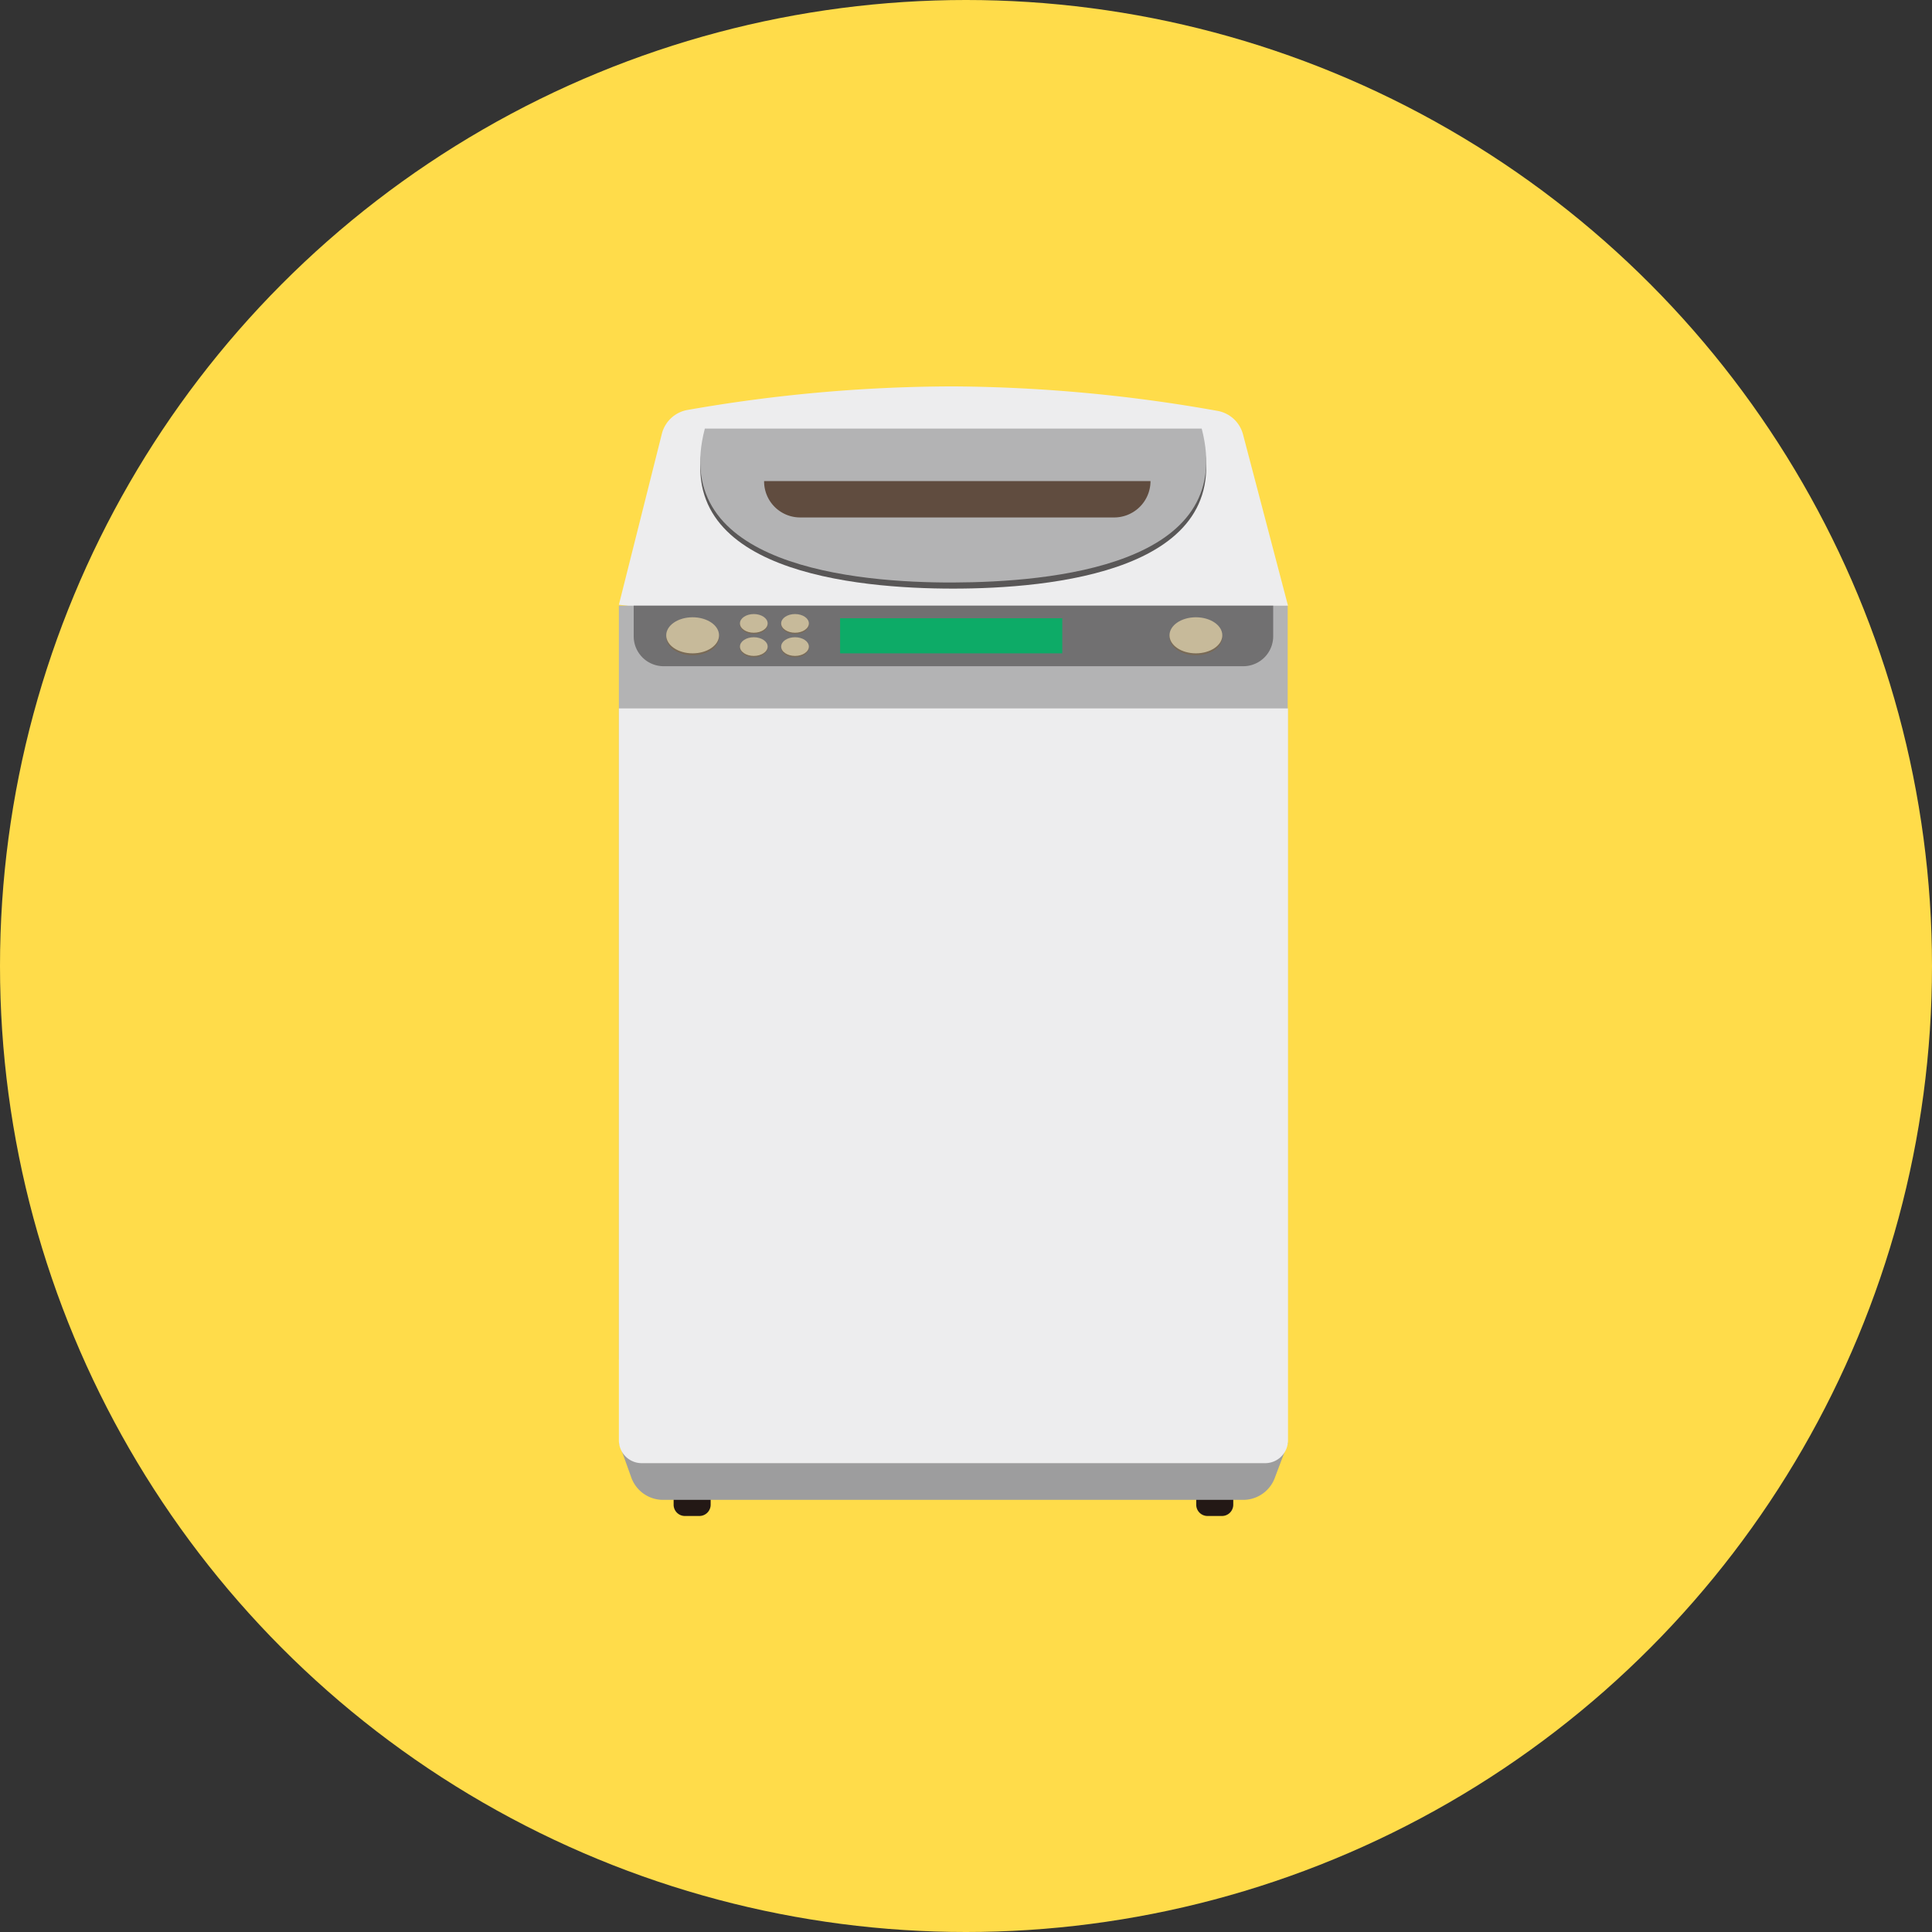
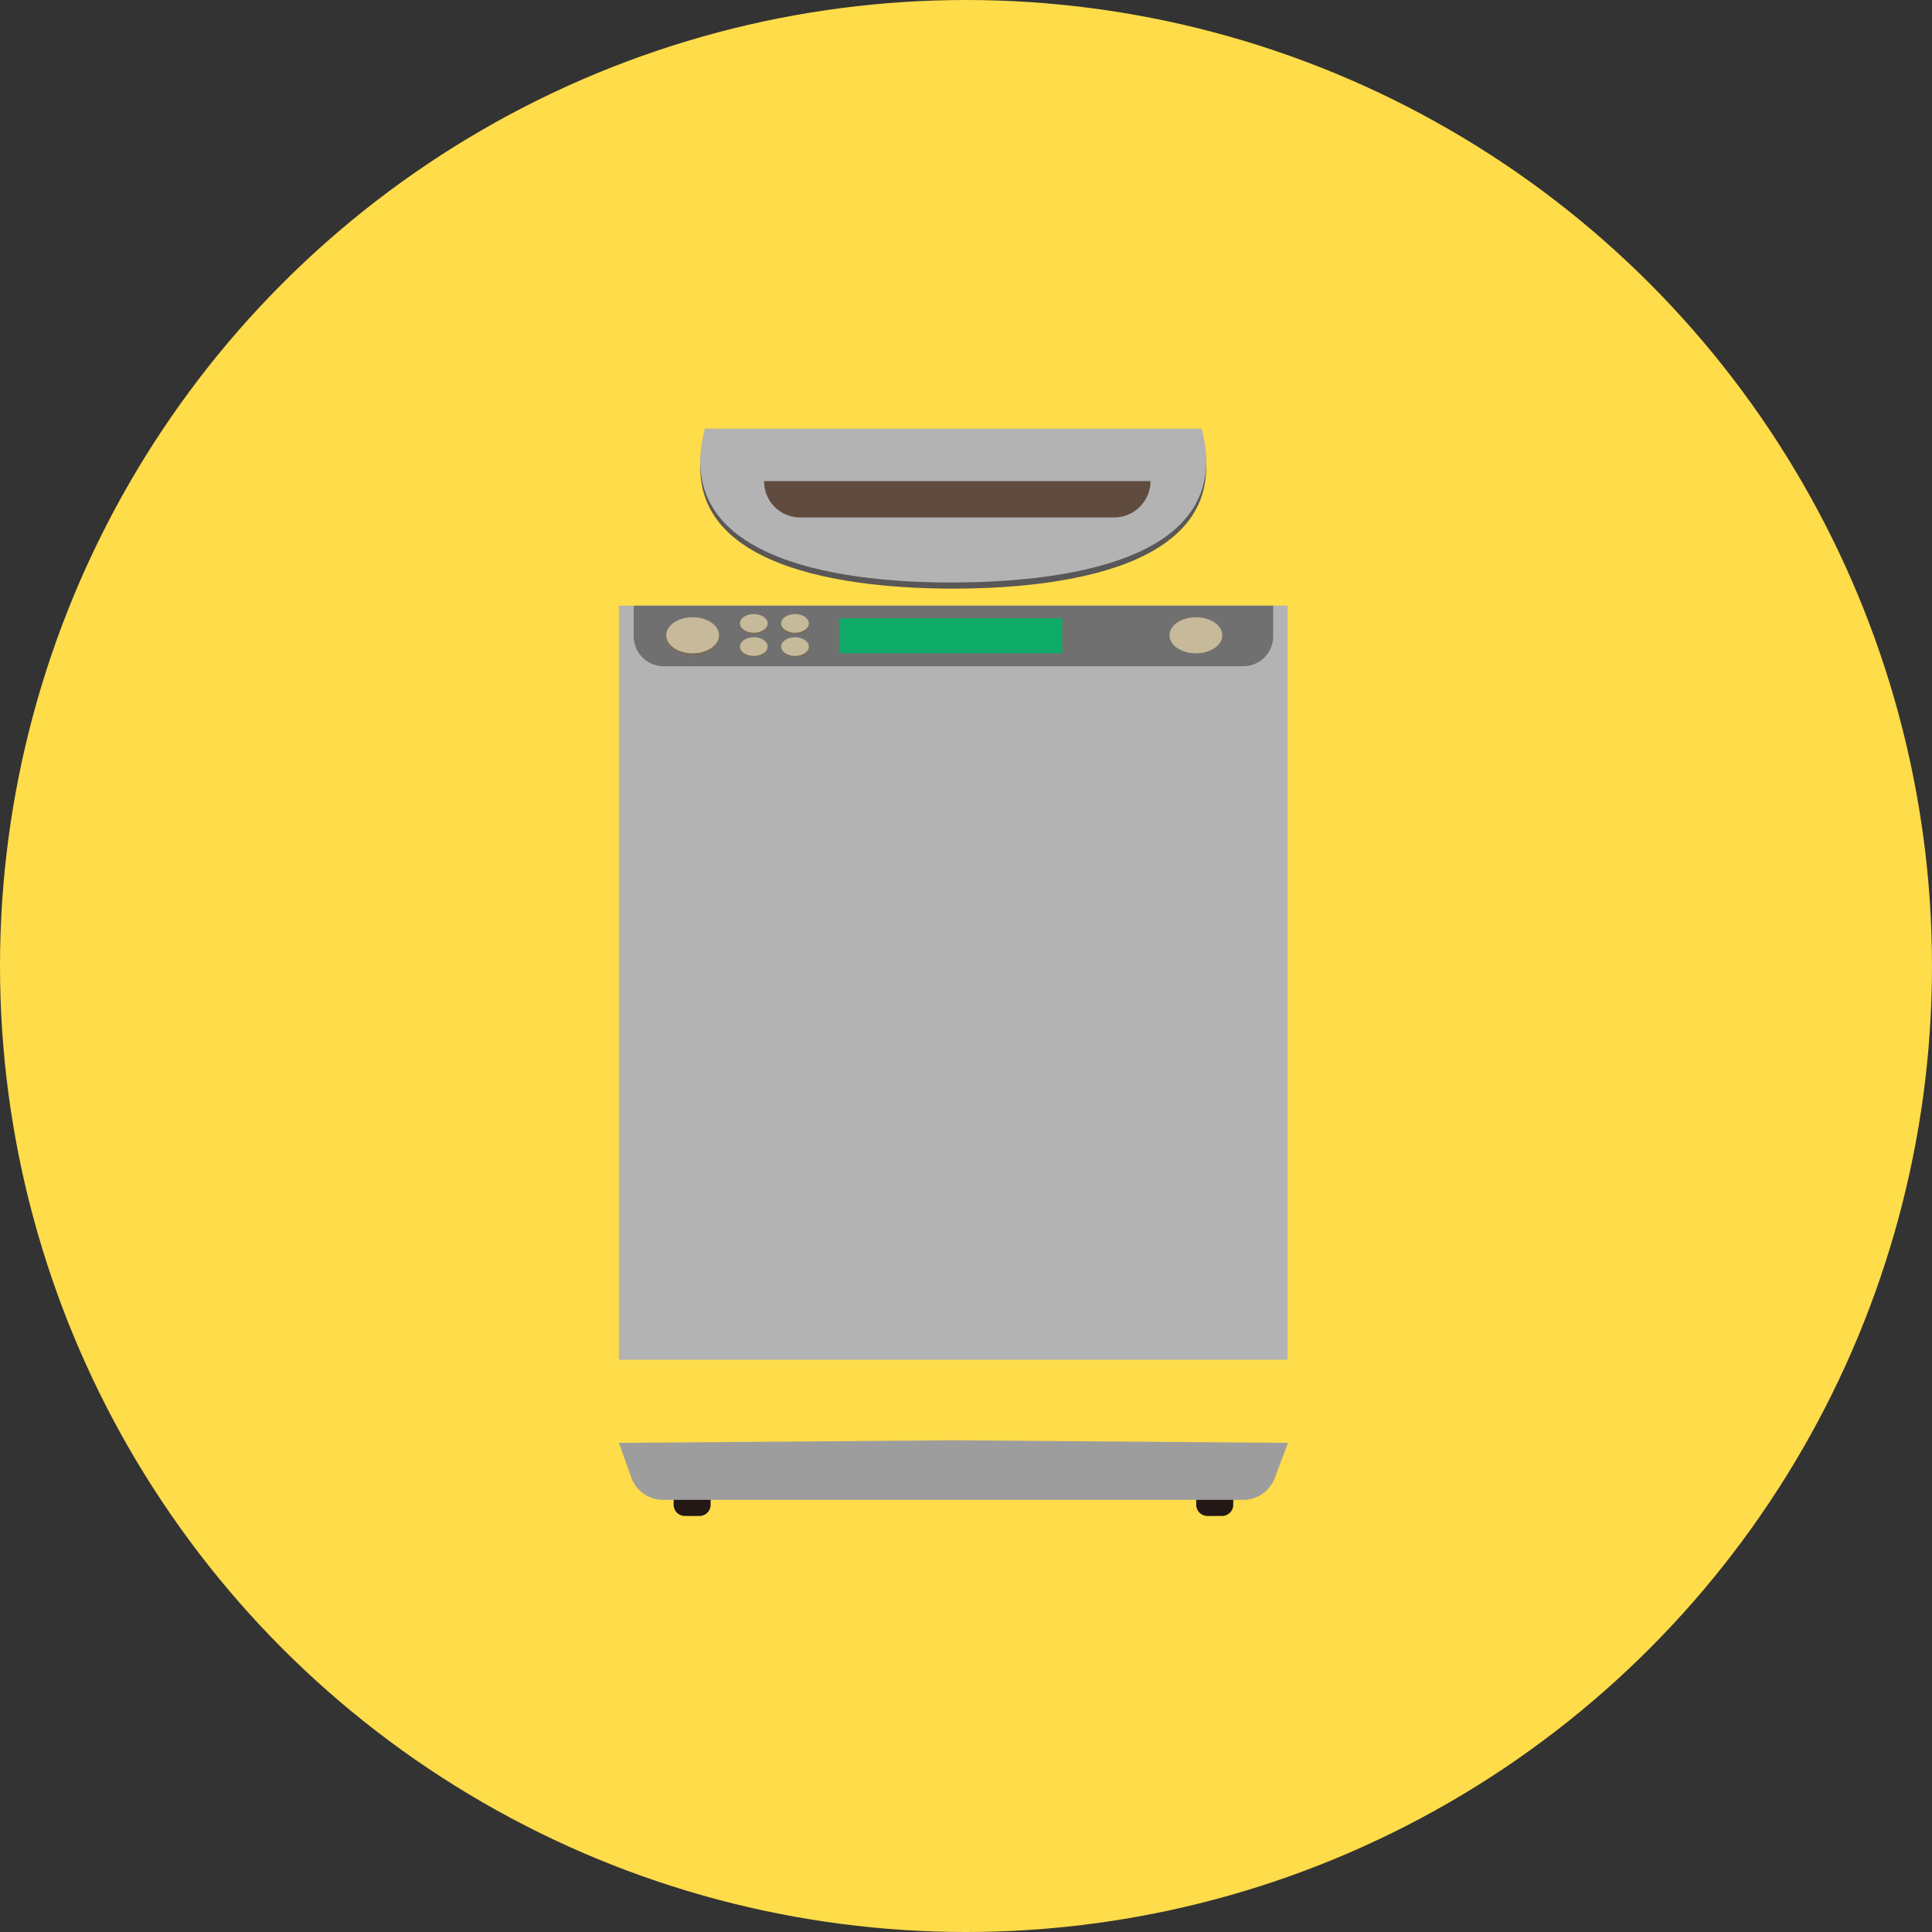
<svg xmlns="http://www.w3.org/2000/svg" viewBox="0 0 60 60">
  <rect x="0" y="0" width="60" height="60" fill="#333333" stroke="none" />
  <defs>
    <style>.cls-1{fill:#ffdc4a;}.cls-2{fill:#231815;}.cls-3{fill:#9d9d9e;}.cls-4{fill:#ededee;}.cls-5{fill:#b3b3b4;}.cls-6{fill:#595757;}.cls-7{fill:#604c3f;}.cls-8{fill:#717071;}.cls-9{fill:#796a56;}.cls-10{fill:#c7ba9a;}.cls-11{fill:#0dab67;}</style>
  </defs>
  <g id="レイヤー_2" data-name="レイヤー 2">
    <g id="レイヤー_1-2" data-name="レイヤー 1">
      <circle class="cls-1" cx="30" cy="30" r="30" />
      <path class="cls-2" d="M22.07,46.56v.17a.35.35,0,0,1-.35.35h-.46a.35.35,0,0,1-.34-.35v-.17" />
      <path class="cls-2" d="M38.3,46.56v.17a.35.35,0,0,1-.35.35H37.5a.35.35,0,0,1-.35-.35v-.17" />
      <path class="cls-3" d="M29.7,44.73h-.19l-10.29.08.38,1.06a1.05,1.05,0,0,0,1,.71h18a1.05,1.05,0,0,0,1-.71L40,44.81Z" />
-       <path class="cls-4" d="M29.66,20,40,18.81l-1.4-5.33a1,1,0,0,0-.79-.72A48.16,48.16,0,0,0,29.66,12H29.5a48,48,0,0,0-8.14.73,1,1,0,0,0-.8.72l-1.34,5.33L29.5,20v0h.16Z" />
      <rect class="cls-5" x="19.22" y="18.81" width="20.77" height="23.42" />
-       <path class="cls-4" d="M19.22,22H40a0,0,0,0,1,0,0V44.73a.71.71,0,0,1-.71.71H19.93a.71.71,0,0,1-.71-.71V22A0,0,0,0,1,19.22,22Z" />
      <path class="cls-6" d="M37.32,13.49H21.89c-1.13,4.27,4.71,4.79,7.71,4.79S38.44,17.76,37.32,13.49Z" />
-       <path class="cls-5" d="M37.32,13.31H21.89c-1.13,4.27,4.71,4.79,7.71,4.78S38.44,17.58,37.32,13.31Z" />
+       <path class="cls-5" d="M37.32,13.31H21.89c-1.13,4.27,4.71,4.79,7.71,4.78S38.44,17.58,37.32,13.31" />
      <path class="cls-7" d="M34.58,16.07H24.86a1.12,1.12,0,0,1-1.13-1.13h12A1.13,1.13,0,0,1,34.58,16.07Z" />
      <path class="cls-8" d="M19.67,18.81H39.54a0,0,0,0,1,0,0v.95a.93.93,0,0,1-.93.93h-18a.93.93,0,0,1-.93-.93v-.95a0,0,0,0,1,0,0Z" />
      <ellipse class="cls-9" cx="21.51" cy="19.79" rx="0.82" ry="0.56" />
      <ellipse class="cls-10" cx="21.51" cy="19.73" rx="0.82" ry="0.56" />
      <ellipse class="cls-9" cx="23.41" cy="19.4" rx="0.43" ry="0.29" />
      <ellipse class="cls-10" cx="23.41" cy="19.36" rx="0.43" ry="0.29" />
      <ellipse class="cls-9" cx="24.69" cy="19.4" rx="0.43" ry="0.29" />
      <ellipse class="cls-10" cx="24.69" cy="19.36" rx="0.43" ry="0.29" />
      <path class="cls-9" d="M23.84,20.12c0,.16-.2.29-.43.29s-.43-.13-.43-.29.19-.29.43-.29S23.84,20,23.84,20.12Z" />
      <ellipse class="cls-10" cx="23.41" cy="20.08" rx="0.43" ry="0.29" />
      <path class="cls-9" d="M25.12,20.12c0,.16-.19.29-.43.29s-.43-.13-.43-.29.19-.29.43-.29S25.12,20,25.12,20.12Z" />
      <ellipse class="cls-10" cx="24.69" cy="20.08" rx="0.43" ry="0.29" />
-       <ellipse class="cls-9" cx="37.14" cy="19.79" rx="0.82" ry="0.56" />
      <ellipse class="cls-10" cx="37.14" cy="19.73" rx="0.82" ry="0.56" />
      <rect class="cls-11" x="26.09" y="19.2" width="6.9" height="1.09" />
    </g>
  </g>
</svg>